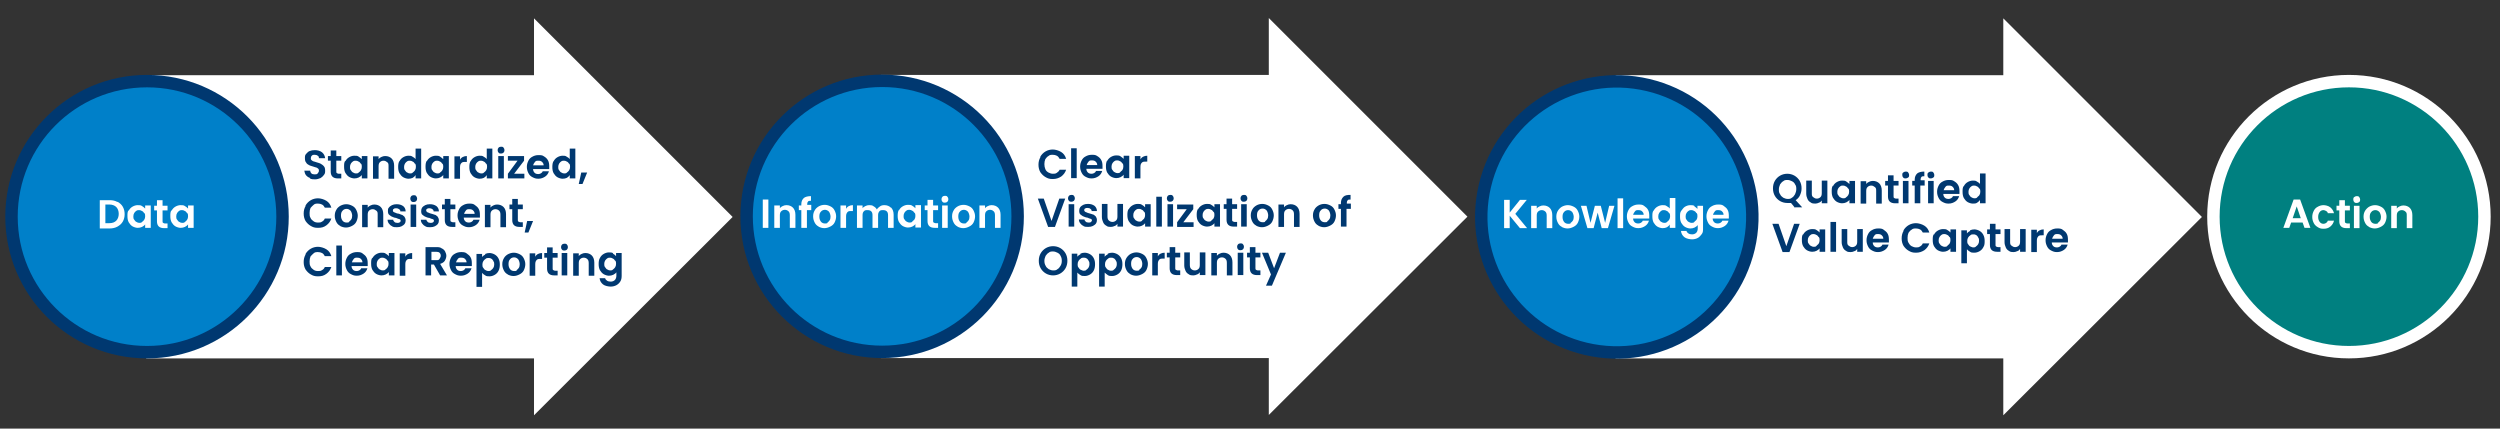
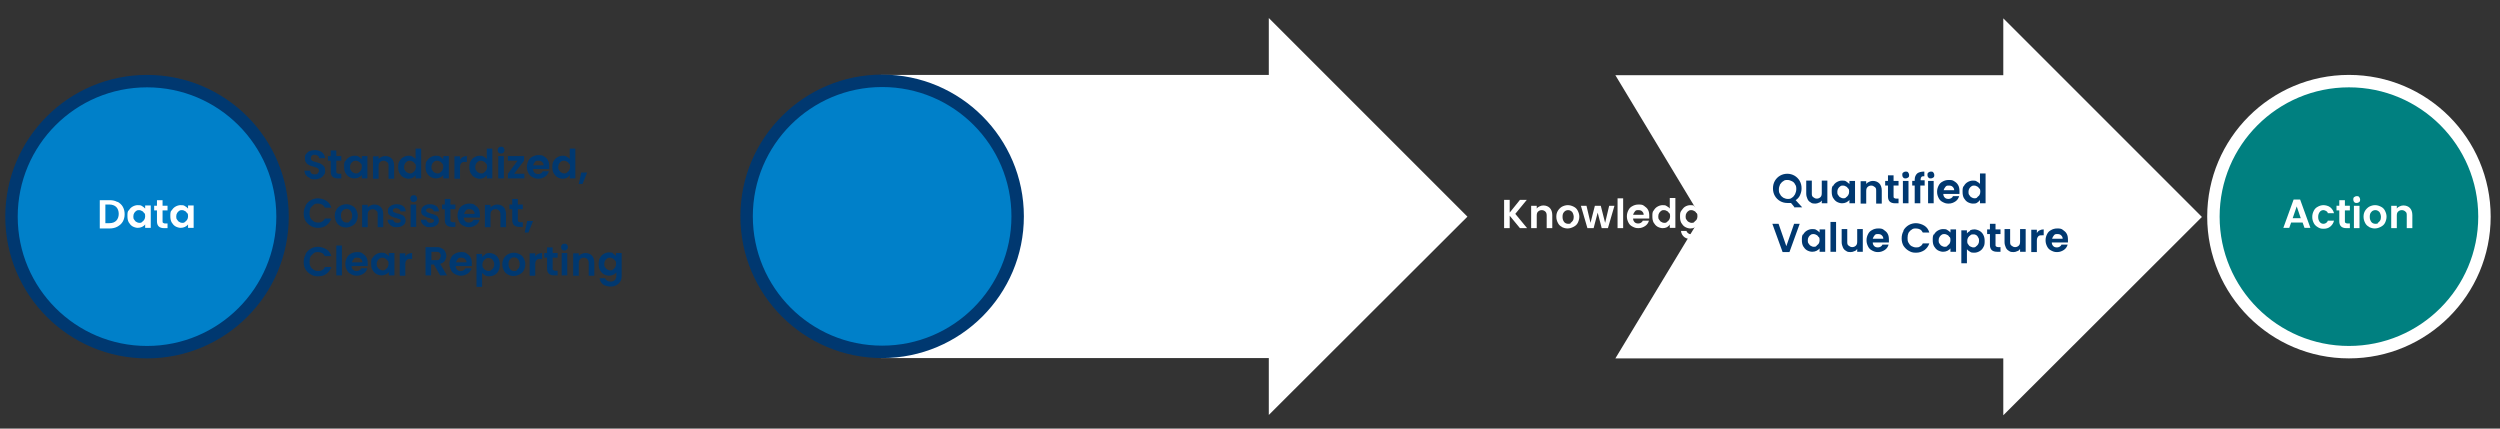
<svg xmlns="http://www.w3.org/2000/svg" width="804.3" height="137.9">
  <rect width="100%" height="100%" fill="#333333" stroke="none" />
  <defs>
    <style> .cls-2{stroke-miterlimit:10;stroke-width:4px}.cls-3{fill:#fff}.cls-2{fill:#0080c9;stroke:#003870}.cls-4{fill:#003870} </style>
  </defs>
  <g id="Layer_1">
    <g id="OBJECTS">
-       <path class="cls-3" d="M235.7 69.8 171.8 5.9v18.3H47l27.5 45.6L47 115.3h124.8v18.3l63.9-63.8z" />
      <circle class="cls-2" cx="47.3" cy="69.7" r="43.6" />
      <path class="cls-3" d="M37.8 64.9c.7.4 1.3.9 1.7 1.6s.6 1.5.6 2.4-.2 1.7-.6 2.4c-.4.7-1 1.2-1.7 1.6s-1.6.6-2.5.6h-3.2v-9.1h3.2c1 0 1.8.2 2.5.6Zm-.4 6.1c.5-.5.8-1.3.8-2.2s-.3-1.7-.8-2.2-1.3-.8-2.2-.8h-1.3v6h1.3c1 0 1.7-.3 2.2-.8ZM41.4 67.8c.3-.6.7-1 1.2-1.3s1.1-.5 1.7-.5 1 0 1.4.3c.4.2.7.5 1 .8v-1h1.8v7.2h-1.8v-1.1c-.2.3-.6.6-1 .8-.4.2-.9.3-1.4.3s-1.2-.2-1.7-.5-.9-.8-1.2-1.3c-.3-.6-.4-1.2-.4-2s0-1.4.4-1.9v.2Zm5 .8c-.2-.3-.4-.6-.7-.7-.3-.2-.6-.3-.9-.3s-.6 0-.9.2c-.3.2-.5.4-.7.7-.2.3-.3.7-.3 1.1s0 .8.3 1.1c.2.3.4.6.7.7.3.2.6.3.9.3s.7 0 .9-.3c.3-.2.5-.4.7-.7s.3-.7.3-1.1 0-.8-.3-1.1ZM52.3 67.7v3.5c0 .2 0 .4.2.5 0 0 .3.2.6.2h.8v1.5h-1.1c-1.5 0-2.3-.7-2.3-2.2v-3.5h-.9v-1.5h.9v-1.8h1.8v1.8h1.6v1.5h-1.6ZM55.2 67.8c.3-.6.7-1 1.2-1.3s1.1-.5 1.7-.5 1 0 1.4.3c.4.2.7.5 1 .8v-1h1.8v7.2h-1.8v-1.1c-.2.3-.6.6-1 .8-.4.2-.9.3-1.4.3s-1.2-.2-1.7-.5-.9-.8-1.2-1.3c-.3-.6-.4-1.2-.4-2s0-1.4.4-1.9v.2Zm5 .8c-.2-.3-.4-.6-.7-.7-.3-.2-.6-.3-.9-.3s-.6 0-.9.2c-.3.2-.5.4-.7.7-.2.3-.3.7-.3 1.1s0 .8.3 1.1c.2.3.4.6.7.7.3.2.6.3.9.3s.7 0 .9-.3c.3-.2.5-.4.7-.7s.3-.7.3-1.1 0-.8-.3-1.1Z" />
      <path class="cls-4" d="M99.6 57.2c-.5-.2-.9-.5-1.2-.9-.3-.4-.4-.9-.5-1.4h1.9c0 .4.2.7.4.9.2.2.6.3 1 .3s.8 0 1-.3.4-.5.4-.8 0-.5-.2-.7-.4-.3-.6-.4c-.2 0-.6-.2-1-.3-.6-.2-1.1-.3-1.4-.5-.4-.2-.7-.4-.9-.8-.3-.3-.4-.8-.4-1.4s0-1 .4-1.4.6-.7 1.1-.9 1-.3 1.7-.3 1.7.2 2.3.7.9 1.1 1 1.9h-2c0-.3 0-.6-.4-.8-.2-.2-.6-.3-1-.3s-.6 0-.9.3c-.2.2-.3.4-.3.8s0 .4.2.6c.2.2.4.3.6.4.2 0 .6.2 1 .3.6.2 1.1.3 1.4.5s.7.4 1 .8c.3.3.4.8.4 1.4s0 .9-.4 1.4-.6.7-1.1 1c-.5.2-1.1.4-1.7.4s-1.2 0-1.7-.3v-.2ZM108.2 51.7v3.5c0 .2 0 .4.2.5 0 0 .3.2.6.2h.8v1.5h-1.1c-1.5 0-2.3-.7-2.3-2.2v-3.5h-.9v-1.5h.9v-1.8h1.8v1.8h1.6v1.5h-1.6ZM111.1 51.9c.3-.6.7-1 1.2-1.3s1.1-.5 1.7-.5 1 0 1.4.3.7.5 1 .8v-1h1.8v7.2h-1.8v-1.1c-.2.3-.6.6-1 .8s-.9.3-1.4.3-1.2-.2-1.7-.5-.9-.8-1.2-1.3c-.3-.6-.4-1.2-.4-2s0-1.4.4-1.9v.2Zm5 .8c-.2-.3-.4-.6-.7-.7-.3-.2-.6-.3-.9-.3s-.6 0-.9.2-.5.4-.7.7-.3.7-.3 1.1 0 .8.3 1.1c.2.3.4.6.7.7.3.2.6.3.9.3s.7 0 .9-.3c.3-.2.5-.4.7-.7s.3-.7.3-1.1 0-.8-.3-1.1ZM126 51c.5.5.8 1.3.8 2.3v4.2H125v-4c0-.6 0-1-.4-1.3s-.7-.5-1.2-.5-.9.2-1.2.5-.4.7-.4 1.3v4H120v-7.2h1.8v.9c.2-.3.6-.6.9-.7.4-.2.8-.3 1.2-.3.9 0 1.6.3 2.1.8ZM128.5 51.9c.3-.6.7-1 1.2-1.3s1.1-.5 1.7-.5.9 0 1.3.3c.4.2.8.5 1 .8v-3.4h1.8v9.6h-1.8v-1.1c-.2.4-.5.6-.9.9-.4.2-.9.3-1.4.3s-1.2-.2-1.7-.5-.9-.8-1.2-1.3c-.3-.6-.4-1.2-.4-2s.1-1.4.4-1.9Zm5 .8c-.2-.3-.4-.6-.7-.7-.3-.2-.6-.3-.9-.3s-.6 0-.9.2c-.3.2-.5.4-.7.7s-.3.7-.3 1.1 0 .8.3 1.1c.2.3.4.6.7.7.3.2.6.3.9.3s.7 0 .9-.3c.3-.2.5-.4.7-.7s.3-.7.3-1.1 0-.8-.3-1.1ZM137.3 51.9c.3-.6.7-1 1.2-1.3s1.1-.5 1.7-.5 1 0 1.4.3.7.5 1 .8v-1h1.8v7.2h-1.8v-1.1c-.2.3-.6.6-1 .8s-.9.3-1.4.3-1.2-.2-1.7-.5-.9-.8-1.2-1.3c-.3-.6-.4-1.2-.4-2s.1-1.4.4-1.9v.2Zm5 .8c-.2-.3-.4-.6-.7-.7-.3-.2-.6-.3-.9-.3s-.6 0-.9.2c-.3.2-.5.4-.7.7s-.3.7-.3 1.1 0 .8.3 1.1c.2.3.4.6.7.7.3.2.6.3.9.3s.7 0 .9-.3c.3-.2.5-.4.7-.7s.3-.7.3-1.1 0-.8-.3-1.1ZM148.9 50.5c.4-.2.8-.3 1.3-.3v1.9h-.5c-.6 0-1 0-1.3.4-.3.3-.4.7-.4 1.4v3.6h-1.8v-7.2h1.8v1.1c.2-.4.5-.7.9-.9ZM151.4 51.9c.3-.6.7-1 1.2-1.3s1.1-.5 1.7-.5.9 0 1.3.3c.4.2.8.5 1 .8v-3.4h1.8v9.6h-1.8v-1.1c-.2.4-.5.6-.9.9-.4.2-.9.3-1.4.3s-1.2-.2-1.7-.5-.9-.8-1.2-1.3c-.3-.6-.4-1.2-.4-2s.1-1.4.4-1.9Zm5 .8c-.2-.3-.4-.6-.7-.7-.3-.2-.6-.3-.9-.3s-.6 0-.9.2c-.3.2-.5.4-.7.7s-.3.7-.3 1.1 0 .8.3 1.1c.2.3.4.6.7.7.3.2.6.3.9.3s.7 0 .9-.3c.3-.2.5-.4.7-.7s.3-.7.3-1.1 0-.8-.3-1.1ZM160.4 49.1c-.2-.2-.3-.5-.3-.8s.1-.6.3-.8.5-.3.8-.3.6 0 .8.3.3.5.3.8-.1.6-.3.8-.5.3-.8.3-.6 0-.8-.3Zm1.7 1.1v7.2h-1.8v-7.2h1.8ZM165.5 55.9h3.2v1.5h-5.3v-1.5l3.1-4.2h-3.1v-1.5h5.2v1.5l-3.2 4.2h.1ZM176.8 54.4h-5.3c0 .5.2.9.5 1.2s.7.4 1.2.4 1.2-.3 1.4-.9h2c-.2.7-.6 1.3-1.2 1.7-.6.4-1.3.7-2.2.7s-1.3-.2-1.9-.5c-.6-.3-1-.7-1.3-1.3s-.5-1.2-.5-2 .2-1.4.5-2 .7-1 1.3-1.3c.5-.3 1.2-.5 1.9-.5s1.3 0 1.8.4c.5.3 1 .7 1.3 1.3.3.5.4 1.2.4 1.9v.9Zm-1.9-1.2c0-.5-.2-.8-.5-1.1s-.7-.4-1.2-.4-.8 0-1.1.4-.5.7-.6 1.1h3.4ZM178.1 51.9c.3-.6.7-1 1.2-1.3s1.1-.5 1.7-.5.9 0 1.3.3c.4.2.8.5 1 .8v-3.4h1.8v9.6h-1.8v-1.1c-.2.4-.5.6-.9.9-.4.2-.9.3-1.4.3s-1.2-.2-1.7-.5-.9-.8-1.2-1.3c-.3-.6-.4-1.2-.4-2s.1-1.4.4-1.9Zm5 .8c-.2-.3-.4-.6-.7-.7-.3-.2-.6-.3-.9-.3s-.6 0-.9.2c-.3.2-.5.4-.7.7s-.3.7-.3 1.1 0 .8.3 1.1c.2.3.4.6.7.7.3.2.6.3.9.3s.7 0 .9-.3c.3-.2.5-.4.7-.7s.3-.7.3-1.1 0-.8-.3-1.1ZM188.9 55.5l-1.5 3.7h-1.2l.8-3.7h1.9ZM98.3 66.1c.4-.7 1-1.3 1.7-1.7.7-.4 1.5-.6 2.3-.6s1.9.3 2.7.8c.8.5 1.3 1.2 1.6 2.2h-2.1c-.2-.4-.5-.8-.9-1s-.8-.3-1.3-.3-1 0-1.4.4-.7.6-1 1c-.2.5-.3 1-.3 1.6s0 1.1.3 1.6c.2.5.6.8 1 1.1s.9.4 1.4.4.9 0 1.3-.3c.4-.2.7-.5.9-1h2.1c-.3.9-.8 1.6-1.6 2.2s-1.6.8-2.7.8-1.6-.2-2.3-.6c-.7-.4-1.2-.9-1.7-1.6-.4-.7-.6-1.5-.6-2.4s.2-1.7.6-2.4v-.2ZM109.5 72.7c-.6-.3-1-.7-1.3-1.3s-.5-1.2-.5-2 .2-1.4.5-1.9c.3-.6.8-1 1.3-1.3.6-.3 1.2-.5 1.9-.5s1.3.2 1.9.5 1 .7 1.3 1.3c.3.6.5 1.2.5 1.9s-.2 1.4-.5 2-.8 1-1.4 1.3-1.2.5-1.9.5-1.3-.2-1.9-.5Zm2.8-1.4c.3-.2.5-.4.7-.7.2-.3.3-.7.3-1.2s-.2-1.2-.5-1.6c-.4-.4-.8-.6-1.3-.6s-1 .2-1.3.6c-.4.4-.5.9-.5 1.6s.2 1.2.5 1.6.8.6 1.3.6.6 0 .9-.2ZM122.5 66.6c.5.5.8 1.3.8 2.3v4.2h-1.8v-4c0-.6 0-1-.4-1.3s-.7-.5-1.2-.5-.9.2-1.2.5-.4.7-.4 1.3v4h-1.8v-7.2h1.8v.9c.2-.3.6-.6.9-.7.4-.2.8-.3 1.2-.3.9 0 1.6.3 2.1.8ZM126.2 72.8c-.5-.2-.8-.5-1.1-.9-.3-.4-.4-.8-.4-1.2h1.8c0 .3.2.5.4.7s.5.3.9.3.6 0 .8-.2c.2 0 .3-.3.3-.5s-.1-.4-.4-.5c-.2 0-.6-.2-1.1-.4-.5 0-1-.3-1.3-.4s-.6-.4-.9-.6-.4-.7-.4-1.2 0-.8.3-1.1c.2-.3.6-.6 1-.8.4-.2.9-.3 1.5-.3.9 0 1.5.2 2.1.6.5.4.8 1 .8 1.7h-1.7c0-.3-.1-.5-.4-.7s-.5-.3-.9-.3-.6 0-.8.2c-.2 0-.3.3-.3.5s0 .4.4.6c.2 0 .6.3 1.1.4.5 0 .9.3 1.3.4.3 0 .6.4.9.6.2.3.4.7.4 1.2s-.1.8-.3 1.1c-.2.3-.6.6-1 .8-.4.2-.9.3-1.5.3s-1.1 0-1.6-.3ZM132.3 64.7c-.2-.2-.3-.5-.3-.8s.1-.6.3-.8.5-.3.8-.3.6 0 .8.3.3.5.3.8-.1.6-.3.8-.5.3-.8.3-.6 0-.8-.3Zm1.6 1.1V73h-1.8v-7.2h1.8ZM136.9 72.8c-.5-.2-.8-.5-1.1-.9s-.4-.8-.4-1.2h1.8c0 .3.2.5.4.7s.5.3.9.3.6 0 .8-.2c.2 0 .3-.3.3-.5s-.1-.4-.4-.5c-.2 0-.6-.2-1.1-.4-.5 0-1-.3-1.3-.4s-.6-.4-.9-.6-.4-.7-.4-1.2.1-.8.3-1.1c.2-.3.6-.6 1-.8.4-.2.9-.3 1.5-.3.9 0 1.5.2 2.1.6.5.4.8 1 .8 1.7h-1.7c0-.3-.1-.5-.4-.7s-.5-.3-.9-.3-.6 0-.8.2c-.2 0-.3.3-.3.5s.1.4.4.6c.2 0 .6.3 1.1.4s.9.3 1.3.4c.3 0 .6.4.9.6.2.3.4.7.4 1.2s-.1.8-.3 1.1c-.2.3-.6.6-1 .8-.4.2-.9.3-1.5.3s-1.1 0-1.6-.3ZM144.9 67.3v3.5c0 .2 0 .4.2.5.1 0 .3.2.6.2h.8V73h-1.1c-1.5 0-2.3-.7-2.3-2.2v-3.5h-.9v-1.5h.9V64h1.8v1.8h1.6v1.5h-1.6ZM154.5 70h-5.3c0 .5.2.9.5 1.2.3.3.7.4 1.2.4s1.2-.3 1.4-.9h2c-.2.7-.6 1.3-1.2 1.7-.6.4-1.3.7-2.2.7s-1.3-.2-1.9-.5c-.6-.3-1-.7-1.3-1.3s-.5-1.2-.5-2 .2-1.4.5-2 .7-1 1.3-1.3c.5-.3 1.2-.5 1.9-.5s1.3 0 1.8.4 1 .7 1.3 1.3c.3.5.4 1.2.4 1.9V70Zm-1.8-1.2c0-.5-.2-.8-.5-1.1-.3-.3-.7-.4-1.2-.4s-.8 0-1.1.4-.5.7-.6 1.1h3.4ZM162 66.6c.5.5.8 1.3.8 2.3v4.2H161v-4c0-.6-.1-1-.4-1.3-.3-.3-.7-.5-1.2-.5s-.9.2-1.2.5-.4.7-.4 1.3v4H156v-7.2h1.8v.9c.2-.3.6-.6.9-.7.4-.2.8-.3 1.2-.3.9 0 1.6.3 2.1.8ZM166.6 67.3v3.5c0 .2 0 .4.2.5.1 0 .3.2.6.2h.8V73h-1.1c-1.5 0-2.3-.7-2.3-2.2v-3.5h-.9v-1.5h.9V64h1.8v1.8h1.6v1.5h-1.6ZM171.5 71.1l-1.5 3.7h-1.2l.8-3.7h1.9ZM98.3 81.7c.4-.7 1-1.3 1.7-1.7.7-.4 1.5-.6 2.3-.6s1.9.3 2.7.8c.8.5 1.3 1.2 1.6 2.2h-2.1c-.2-.4-.5-.8-.9-1s-.8-.3-1.3-.3-1 0-1.4.4-.7.6-1 1c-.2.5-.3 1-.3 1.6s0 1.1.3 1.6c.2.5.6.8 1 1.1s.9.4 1.4.4.9 0 1.3-.3c.4-.2.7-.5.9-1h2.1c-.3.9-.8 1.6-1.6 2.2s-1.6.8-2.7.8-1.6-.2-2.3-.6c-.7-.4-1.2-.9-1.7-1.6-.4-.7-.6-1.5-.6-2.4s.2-1.7.6-2.4v-.2ZM110 79v9.6h-1.8V79h1.8ZM118.4 85.6h-5.3c0 .5.2.9.5 1.2.3.3.7.4 1.2.4s1.2-.3 1.4-.9h2c-.2.7-.6 1.3-1.2 1.7-.6.4-1.3.7-2.2.7s-1.3-.2-1.9-.5-1-.7-1.3-1.3-.5-1.2-.5-2 .2-1.4.5-2 .7-1 1.3-1.3c.5-.3 1.2-.5 1.9-.5s1.3 0 1.8.4 1 .7 1.3 1.3c.3.5.4 1.2.4 1.9V85.6Zm-1.8-1.2c0-.5-.2-.8-.5-1.1-.3-.3-.7-.4-1.2-.4s-.8 0-1.1.4-.5.7-.6 1.1h3.4ZM119.8 83.1c.3-.6.7-1 1.2-1.3s1.1-.5 1.7-.5 1 0 1.4.3c.4.2.7.5 1 .8v-1h1.8v7.2h-1.8v-1.1c-.2.3-.6.6-1 .8-.4.2-.9.3-1.4.3s-1.2-.2-1.7-.5-.9-.8-1.2-1.3c-.3-.6-.4-1.2-.4-2s0-1.4.4-1.9v.2Zm4.9.8c-.2-.3-.4-.6-.7-.7-.3-.2-.6-.3-.9-.3s-.6 0-.9.2-.5.4-.7.7c-.2.3-.3.7-.3 1.1s0 .8.3 1.1c.2.3.4.6.7.7.3.2.6.3.9.3s.7 0 .9-.3c.3-.2.5-.4.7-.7s.3-.7.3-1.1 0-.8-.3-1.1ZM131.3 81.7c.4-.2.8-.3 1.3-.3v1.9h-.5c-.6 0-1 0-1.3.4s-.4.7-.4 1.4v3.6h-1.8v-7.2h1.8v1.1c.2-.4.5-.7.9-.9ZM141.6 88.6l-2-3.5h-.9v3.5h-1.8v-9.1h3.4c.7 0 1.3 0 1.8.4.5.2.9.6 1.1 1 .2.4.4.9.4 1.4s-.2 1.1-.5 1.6-.9.8-1.5 1l2.2 3.7h-2.2Zm-2.8-4.9h1.5c.5 0 .9 0 1.1-.4s.4-.6.4-1-.1-.7-.4-1c-.2-.2-.6-.3-1.1-.3h-1.5v2.7ZM151.9 85.6h-5.3c0 .5.2.9.5 1.2.3.3.7.4 1.2.4s1.2-.3 1.4-.9h2c-.2.7-.6 1.3-1.2 1.7-.6.4-1.3.7-2.2.7s-1.3-.2-1.9-.5c-.6-.3-1-.7-1.3-1.3s-.5-1.2-.5-2 .2-1.4.5-2 .7-1 1.3-1.3c.5-.3 1.2-.5 1.9-.5s1.3 0 1.8.4 1 .7 1.3 1.3c.3.5.4 1.2.4 1.9V85.6Zm-1.8-1.2c0-.5-.2-.8-.5-1.1-.3-.3-.7-.4-1.2-.4s-.8 0-1.1.4-.5.7-.6 1.1h3.4ZM156.1 81.7c.4-.2.9-.3 1.4-.3s1.2.2 1.7.5.9.7 1.2 1.3c.3.6.4 1.2.4 1.9s-.1 1.4-.4 2c-.3.6-.7 1-1.2 1.3s-1.1.5-1.7.5-1 0-1.4-.3c-.4-.2-.7-.5-1-.8v4.5h-1.8V81.7h1.8v1c.2-.3.6-.6 1-.8v-.2Zm2.6 2.2c-.2-.3-.4-.6-.7-.7-.3-.2-.6-.2-.9-.2s-.6 0-.9.3c-.3.2-.5.4-.7.7s-.3.7-.3 1.1 0 .8.3 1.1c.2.3.4.6.7.7.3.2.6.3.9.3s.7 0 .9-.3c.3-.2.5-.4.7-.7s.3-.7.3-1.1 0-.8-.3-1.1ZM163.4 88.3c-.6-.3-1-.7-1.3-1.3s-.5-1.2-.5-2 .2-1.4.5-1.9c.3-.6.8-1 1.3-1.3.6-.3 1.2-.5 1.9-.5s1.3.2 1.9.5c.6.3 1 .7 1.3 1.3.3.6.5 1.2.5 1.9s-.2 1.4-.5 2-.8 1-1.4 1.3c-.6.3-1.2.5-1.9.5s-1.3-.2-1.9-.5Zm2.8-1.4c.3-.2.5-.4.7-.7.2-.3.3-.7.3-1.2s-.2-1.2-.5-1.6c-.4-.4-.8-.6-1.3-.6s-1 .2-1.3.6c-.4.4-.5.9-.5 1.6s.2 1.2.5 1.6.8.6 1.3.6.6 0 .9-.2ZM173.1 81.7c.4-.2.8-.3 1.3-.3v1.9h-.5c-.6 0-1 0-1.3.4s-.4.7-.4 1.4v3.6h-1.8v-7.2h1.8v1.1c.2-.4.5-.7.9-.9ZM177.8 82.9v3.5c0 .2 0 .4.2.5.1 0 .3.2.6.2h.8v1.5h-1.1c-1.5 0-2.3-.7-2.3-2.2v-3.5h-.9v-1.5h.9v-1.8h1.8v1.8h1.6v1.5h-1.6ZM180.8 80.3c-.2-.2-.3-.5-.3-.8s.1-.6.3-.8c.2-.2.5-.3.8-.3s.6 0 .8.3c.2.2.3.5.3.8s-.1.6-.3.8c-.2.2-.5.3-.8.3s-.6 0-.8-.3Zm1.7 1.1v7.2h-1.8v-7.2h1.8ZM190.4 82.2c.5.5.8 1.3.8 2.3v4.2h-1.8v-4c0-.6-.1-1-.4-1.3-.3-.3-.7-.5-1.2-.5s-.9.2-1.2.5-.4.7-.4 1.3v4h-1.8v-7.2h1.8v.9c.2-.3.6-.6.9-.7.4-.2.8-.3 1.2-.3.9 0 1.6.3 2.1.8ZM197.2 81.6c.4.2.7.5 1 .8v-1h1.8v7.3c0 .7-.1 1.3-.4 1.8s-.7.9-1.2 1.2c-.5.3-1.2.5-1.9.5s-1.9-.2-2.5-.7-1-1.1-1.1-2h1.8c0 .3.3.6.6.8.3.2.7.3 1.2.3s1-.2 1.3-.5.5-.8.5-1.4v-1.1c-.2.3-.6.6-1 .8-.4.2-.9.3-1.4.3s-1.2-.2-1.7-.5-.9-.8-1.2-1.3c-.3-.6-.4-1.2-.4-2s.1-1.4.4-1.9c.3-.6.7-1 1.2-1.3s1.1-.5 1.7-.5 1 0 1.4.3h-.1Zm.7 2.3c-.2-.3-.4-.6-.7-.7-.3-.2-.6-.3-.9-.3s-.6 0-.9.2c-.3.2-.5.4-.7.7-.2.3-.3.7-.3 1.1s0 .8.3 1.1c.2.3.4.6.7.7.3.2.6.3.9.3s.7 0 .9-.3c.3-.2.5-.4.7-.7s.3-.7.3-1.1 0-.8-.3-1.1Z" />
      <path class="cls-3" d="M472.1 69.7 408.2 5.8v18.3H283.4l27.5 45.6-27.5 45.5h124.8v18.3l63.9-63.8z" />
      <circle class="cls-2" cx="283.8" cy="69.6" r="43.6" />
-       <path class="cls-3" d="M247.2 64.2v9.1h-1.8v-9.1h1.8ZM255.1 66.8c.5.5.8 1.3.8 2.3v4.2h-1.8v-4c0-.6-.1-1-.4-1.3-.3-.3-.7-.5-1.2-.5s-.9.2-1.2.5-.4.7-.4 1.3v4h-1.8v-7.2h1.8v.9c.2-.3.6-.6.9-.7.4-.2.8-.3 1.2-.3.9 0 1.6.3 2.1.8ZM260.9 67.6h-1.3v5.7h-1.8v-5.7h-.8v-1.5h.8v-.4c0-.9.3-1.5.8-2 .5-.4 1.3-.6 2.3-.6v1.5c-.4 0-.8 0-.9.2-.2.2-.3.4-.3.8v.3h1.3v1.7ZM263.4 72.9c-.6-.3-1-.7-1.3-1.3s-.5-1.2-.5-2 .2-1.4.5-1.9c.3-.6.8-1 1.3-1.3s1.2-.5 1.9-.5 1.3.2 1.9.5 1 .7 1.3 1.3.5 1.2.5 1.9-.2 1.4-.5 2-.8 1-1.4 1.3-1.2.5-1.9.5-1.3-.2-1.9-.5h.1Zm2.8-1.3c.3-.2.5-.4.7-.7.2-.3.3-.7.3-1.2s-.2-1.2-.5-1.6c-.4-.4-.8-.6-1.3-.6s-1 .2-1.3.6c-.4.4-.5.9-.5 1.6s.2 1.2.5 1.6.8.6 1.3.6.6 0 .9-.2h-.1ZM273.1 66.3c.4-.2.8-.3 1.3-.3v1.9h-.5c-.6 0-1 0-1.3.4s-.4.7-.4 1.4v3.6h-1.8v-7.2h1.8v1.1c.2-.4.5-.7.9-.9ZM286.7 66.8c.5.5.8 1.3.8 2.3v4.2h-1.8v-4c0-.6-.1-1-.4-1.3s-.7-.4-1.2-.4-.9 0-1.2.4-.4.7-.4 1.3v4h-1.8v-4c0-.6-.1-1-.4-1.3s-.7-.4-1.2-.4-.9 0-1.2.4c-.3.3-.4.7-.4 1.3v4h-1.8v-7.2h1.8v.9c.2-.3.5-.5.9-.7s.8-.3 1.2-.3 1.1 0 1.5.4c.4.2.8.6 1 1 .2-.4.6-.7 1-1s.9-.4 1.4-.4c.9 0 1.6.3 2.1.8h.1ZM289.2 67.7c.3-.6.7-1 1.2-1.3s1.1-.5 1.7-.5 1 0 1.4.3c.4.2.7.5 1 .8v-1h1.8v7.2h-1.8v-1.1c-.2.3-.6.6-1 .8-.4.2-.9.3-1.4.3s-1.2-.2-1.7-.5-.9-.8-1.2-1.3c-.3-.6-.4-1.2-.4-2s.1-1.4.4-1.9v.2Zm5 .8c-.2-.3-.4-.6-.7-.7-.3-.2-.6-.3-.9-.3s-.6 0-.9.2-.5.4-.7.7c-.2.3-.3.7-.3 1.1s0 .8.3 1.1c.2.3.4.6.7.7.3.2.6.3.9.3s.7 0 .9-.3.5-.4.7-.7c.2-.3.3-.7.3-1.1s0-.8-.3-1.1ZM300.2 67.6v3.5c0 .2 0 .4.2.5.1 0 .3.2.6.2h.8v1.5h-1.1c-1.5 0-2.3-.7-2.3-2.2v-3.5h-.9v-1.5h.9v-1.8h1.8v1.8h1.6v1.5h-1.6ZM303.2 64.9c-.2-.2-.3-.5-.3-.8s.1-.6.3-.8c.2-.2.5-.3.8-.3s.6 0 .8.3c.2.2.3.5.3.8s-.1.6-.3.8c-.2.2-.5.3-.8.3s-.6 0-.8-.3Zm1.7 1.2v7.2h-1.8v-7.2h1.8ZM308.1 72.9c-.6-.3-1-.7-1.3-1.3s-.5-1.2-.5-2 .2-1.4.5-1.9c.3-.6.8-1 1.3-1.3s1.2-.5 1.9-.5 1.3.2 1.9.5 1 .7 1.3 1.3.5 1.2.5 1.9-.2 1.4-.5 2-.8 1-1.4 1.3-1.2.5-1.9.5-1.3-.2-1.9-.5h.1Zm2.8-1.3c.3-.2.5-.4.7-.7.2-.3.3-.7.3-1.2s-.2-1.2-.5-1.6c-.4-.4-.8-.6-1.3-.6s-1 .2-1.3.6c-.4.4-.5.9-.5 1.6s.2 1.2.5 1.6.8.6 1.3.6.6 0 .9-.2h-.1ZM321.1 66.8c.5.5.8 1.3.8 2.3v4.2h-1.8v-4c0-.6-.1-1-.4-1.3s-.7-.5-1.2-.5-.9.2-1.2.5c-.3.3-.4.7-.4 1.3v4h-1.8v-7.2h1.8v.9c.2-.3.6-.6.9-.7.4-.2.8-.3 1.2-.3.9 0 1.6.3 2.1.8Z" />
-       <path class="cls-4" d="M334.7 50.4c.4-.7 1-1.3 1.7-1.7s1.5-.6 2.3-.6 1.9.3 2.7.8c.8.5 1.3 1.2 1.6 2.2h-2.1c-.2-.4-.5-.8-.9-1s-.8-.3-1.3-.3-1 0-1.4.4c-.4.2-.7.6-1 1-.2.5-.3 1-.3 1.6s.1 1.1.3 1.6c.2.5.5.8 1 1.1.4.2.9.4 1.4.4s.9 0 1.3-.3.7-.5.9-1h2.1c-.3.9-.8 1.6-1.6 2.2-.8.5-1.6.8-2.7.8s-1.6-.2-2.3-.6c-.7-.4-1.2-.9-1.7-1.6-.4-.7-.6-1.5-.6-2.4s.2-1.7.6-2.4v-.2ZM346.4 47.7v9.6h-1.8v-9.6h1.8ZM354.8 54.3h-5.3c0 .5.2.9.5 1.2s.7.4 1.2.4 1.2-.3 1.4-.9h2c-.2.7-.6 1.3-1.2 1.7s-1.3.7-2.2.7-1.3-.2-1.9-.5-1-.7-1.3-1.3-.5-1.2-.5-2 .2-1.4.5-2 .7-1 1.3-1.3c.5-.3 1.2-.5 1.9-.5s1.3 0 1.8.4c.5.3 1 .7 1.3 1.3.3.5.4 1.2.4 1.9v.9Zm-1.8-1.2c0-.5-.2-.8-.5-1.1s-.7-.4-1.2-.4-.8 0-1.1.4-.5.7-.6 1.1h3.4ZM356.2 51.8c.3-.6.7-1 1.2-1.3s1.1-.5 1.7-.5 1 0 1.4.3.7.5 1 .8v-1h1.8v7.2h-1.8v-1.1c-.2.3-.6.6-1 .8s-.9.3-1.4.3-1.2-.2-1.7-.5-.9-.8-1.2-1.3c-.3-.6-.4-1.2-.4-2s.1-1.4.4-1.9v.2Zm4.9.8c-.2-.3-.4-.6-.7-.7-.3-.2-.6-.3-.9-.3s-.6 0-.9.2-.5.4-.7.7-.3.7-.3 1.1 0 .8.3 1.1c.2.3.4.6.7.7.3.2.6.3.9.3s.7 0 .9-.3.5-.4.7-.7.3-.7.3-1.1 0-.8-.3-1.1ZM367.8 50.4c.4-.2.8-.3 1.3-.3V52h-.5c-.6 0-1 0-1.3.4-.3.3-.4.7-.4 1.4v3.6h-1.8v-7.2h1.8v1.1c.2-.4.5-.7.9-.9ZM342.7 63.9l-3.3 9.1h-2.2l-3.3-9.1h1.9l2.5 7.2 2.5-7.2h1.9ZM343.9 64.6c-.2-.2-.3-.5-.3-.8s.1-.6.3-.8c.2-.2.5-.3.8-.3s.6 0 .8.3c.2.2.3.5.3.8s-.1.6-.3.8c-.2.2-.5.3-.8.3s-.6 0-.8-.3Zm1.7 1.1v7.2h-1.8v-7.2h1.8ZM348.6 72.7c-.5-.2-.8-.5-1.1-.9-.3-.4-.4-.8-.4-1.2h1.8c0 .3.2.5.4.7s.5.3.9.3.6 0 .8-.2.3-.3.3-.5-.1-.4-.4-.5c-.2 0-.6-.2-1.1-.4-.5 0-1-.3-1.3-.4s-.6-.4-.9-.6-.4-.7-.4-1.2.1-.8.3-1.1c.2-.3.6-.6 1-.8.4-.2.9-.3 1.5-.3.9 0 1.5.2 2.1.6.5.4.8 1 .8 1.7h-1.7c0-.3-.1-.5-.4-.7-.2-.2-.5-.3-.9-.3s-.6 0-.8.2c-.2 0-.3.3-.3.5s.1.4.4.6c.2 0 .6.3 1.1.4s.9.3 1.3.4c.3 0 .6.4.9.6.2.3.4.7.4 1.2s-.1.8-.3 1.1c-.2.3-.6.6-1 .8-.4.2-.9.3-1.5.3s-1.1 0-1.6-.3h.1ZM361.3 65.7v7.2h-1.8V72c-.2.3-.5.6-.9.7-.4.2-.8.3-1.2.3s-1.1 0-1.5-.4c-.4-.2-.8-.6-1-1.1s-.4-1-.4-1.7v-4.2h1.8v4c0 .6.1 1 .4 1.3s.7.5 1.2.5.9-.2 1.2-.5.4-.7.4-1.3v-4h1.8ZM363.1 67.4c.3-.6.7-1 1.2-1.3s1.1-.5 1.7-.5 1 0 1.4.3c.4.2.7.5 1 .8v-1h1.8v7.2h-1.8v-1.1c-.2.3-.6.6-1 .8-.4.2-.9.3-1.4.3s-1.2-.2-1.7-.5-.9-.8-1.2-1.3c-.3-.6-.4-1.2-.4-2s.1-1.4.4-1.9v.2Zm5 .8c-.2-.3-.4-.6-.7-.7-.3-.2-.6-.3-.9-.3s-.6 0-.9.2-.5.4-.7.7c-.2.3-.3.7-.3 1.1s0 .8.3 1.1c.2.3.4.6.7.7.3.2.6.3.9.3s.7 0 .9-.3.5-.4.7-.7c.2-.3.3-.7.3-1.1s0-.8-.3-1.1ZM373.8 63.3v9.6H372v-9.6h1.8ZM375.7 64.6c-.2-.2-.3-.5-.3-.8s.1-.6.3-.8c.2-.2.5-.3.8-.3s.6 0 .8.3c.2.2.3.5.3.8s-.1.6-.3.8c-.2.2-.5.3-.8.3s-.6 0-.8-.3Zm1.7 1.1v7.2h-1.8v-7.2h1.8ZM380.8 71.5h3.2V73h-5.3v-1.5l3.1-4.2h-3.1v-1.5h5.2v1.5l-3.2 4.2ZM385.4 67.4c.3-.6.7-1 1.2-1.3s1.1-.5 1.7-.5 1 0 1.4.3c.4.2.7.5 1 .8v-1h1.8v7.2h-1.8v-1.1c-.2.3-.6.6-1 .8-.4.2-.9.3-1.4.3s-1.2-.2-1.7-.5-.9-.8-1.2-1.3c-.3-.6-.4-1.2-.4-2s.1-1.4.4-1.9v.2Zm5 .8c-.2-.3-.4-.6-.7-.7-.3-.2-.6-.3-.9-.3s-.6 0-.9.2-.5.4-.7.7c-.2.3-.3.7-.3 1.1s0 .8.3 1.1c.2.3.4.6.7.7.3.2.6.3.9.3s.7 0 .9-.3.5-.4.7-.7c.2-.3.3-.7.3-1.1s0-.8-.3-1.1ZM396.4 67.2v3.5c0 .2 0 .4.2.5.1 0 .3.2.6.2h.8v1.5h-1.1c-1.5 0-2.3-.7-2.3-2.2v-3.5h-.9v-1.5h.9v-1.8h1.8v1.8h1.6v1.5h-1.6ZM399.4 64.6c-.2-.2-.3-.5-.3-.8s.1-.6.3-.8c.2-.2.5-.3.8-.3s.6 0 .8.3c.2.2.3.5.3.8s-.1.6-.3.8c-.2.2-.5.3-.8.3s-.6 0-.8-.3Zm1.7 1.1v7.2h-1.8v-7.2h1.8ZM404.2 72.6c-.6-.3-1-.7-1.3-1.3s-.5-1.2-.5-2 .2-1.4.5-1.9c.3-.6.8-1 1.3-1.3s1.2-.5 1.9-.5 1.3.2 1.9.5 1 .7 1.3 1.3.5 1.2.5 1.9-.2 1.4-.5 2-.8 1-1.4 1.3-1.2.5-1.9.5-1.3-.2-1.9-.5h.1Zm2.8-1.4c.3-.2.5-.4.7-.7.2-.3.3-.7.3-1.2s-.2-1.2-.5-1.6c-.4-.4-.8-.6-1.3-.6s-1 .2-1.3.6c-.4.4-.5.9-.5 1.6s.2 1.2.5 1.6.8.6 1.3.6.6 0 .9-.2h-.1ZM417.3 66.5c.5.5.8 1.3.8 2.3V73h-1.8v-4c0-.6-.1-1-.4-1.3s-.7-.5-1.2-.5-.9.2-1.2.5c-.3.3-.4.7-.4 1.3v4h-1.8v-7.2h1.8v.9c.2-.3.6-.6.9-.7.4-.2.8-.3 1.2-.3.9 0 1.6.3 2.1.8ZM424.2 72.6c-.6-.3-1-.7-1.3-1.3s-.5-1.2-.5-2 .2-1.4.5-1.9c.3-.6.8-1 1.3-1.3s1.2-.5 1.9-.5 1.3.2 1.9.5 1 .7 1.3 1.3.5 1.2.5 1.9-.2 1.4-.5 2-.8 1-1.4 1.3-1.2.5-1.9.5-1.3-.2-1.9-.5h.1Zm2.8-1.4c.3-.2.5-.4.7-.7.2-.3.3-.7.3-1.2s-.2-1.2-.5-1.6c-.4-.4-.8-.6-1.3-.6s-1 .2-1.3.6c-.4.4-.5.9-.5 1.6s.2 1.2.5 1.6.8.6 1.3.6.6 0 .9-.2h-.1ZM434.5 67.2h-1.3v5.7h-1.8v-5.7h-.8v-1.5h.8v-.4c0-.9.3-1.5.8-2s1.3-.6 2.3-.6v1.5c-.4 0-.8 0-.9.2-.2.2-.3.4-.3.8v.3h1.3v1.7ZM336.5 88c-.7-.4-1.3-1-1.7-1.7-.4-.7-.6-1.5-.6-2.4s.2-1.7.6-2.4c.4-.7 1-1.3 1.7-1.7.7-.4 1.5-.6 2.3-.6s1.6.2 2.3.6c.7.4 1.3 1 1.7 1.7.4.7.6 1.5.6 2.4s-.2 1.7-.6 2.4c-.4.7-1 1.3-1.7 1.7-.7.4-1.5.6-2.3.6s-1.6-.2-2.3-.6Zm3.7-1.4c.4-.2.7-.6 1-1.1s.4-1 .4-1.6-.1-1.1-.4-1.6c-.2-.5-.6-.8-1-1s-.9-.4-1.4-.4-1 0-1.4.4c-.4.2-.7.6-1 1-.2.5-.4 1-.4 1.6s.1 1.1.4 1.6c.2.5.6.8 1 1.1.4.2.9.4 1.4.4s1 0 1.4-.4ZM347.6 81.6c.4-.2.9-.3 1.4-.3s1.2.2 1.7.5.9.7 1.2 1.3c.3.6.4 1.2.4 1.9s-.1 1.4-.4 2-.7 1-1.2 1.3-1.1.5-1.7.5-1 0-1.4-.3c-.4-.2-.7-.5-1-.8v4.5h-1.8V81.6h1.8v1c.2-.3.6-.6 1-.8v-.2Zm2.6 2.2c-.2-.3-.4-.6-.7-.7-.3-.2-.6-.2-.9-.2s-.6 0-.9.3c-.3.2-.5.4-.7.7s-.3.7-.3 1.1 0 .8.3 1.1c.2.3.4.6.7.7s.6.3.9.3.7 0 .9-.3c.3-.2.5-.4.7-.7s.3-.7.3-1.1 0-.8-.3-1.1ZM356.4 81.6c.4-.2.9-.3 1.4-.3s1.2.2 1.7.5.9.7 1.2 1.3c.3.6.4 1.2.4 1.9s-.1 1.4-.4 2-.7 1-1.2 1.3-1.1.5-1.7.5-1 0-1.4-.3-.7-.5-1-.8v4.5h-1.8V81.6h1.8v1c.2-.3.6-.6 1-.8v-.2Zm2.6 2.2c-.2-.3-.4-.6-.7-.7-.3-.2-.6-.2-.9-.2s-.6 0-.9.3c-.3.2-.5.4-.7.7s-.3.7-.3 1.1 0 .8.3 1.1c.2.3.4.6.7.7.3.2.6.3.9.3s.7 0 .9-.3c.3-.2.5-.4.7-.7s.3-.7.3-1.1 0-.8-.3-1.1ZM363.7 88.2c-.6-.3-1-.7-1.3-1.3s-.5-1.2-.5-2 .2-1.4.5-1.9.8-1 1.3-1.3c.6-.3 1.2-.5 1.9-.5s1.3.2 1.9.5 1 .7 1.3 1.3c.3.6.5 1.2.5 1.9s-.2 1.4-.5 2-.8 1-1.4 1.3-1.2.5-1.9.5-1.3-.2-1.9-.5h.1Zm2.8-1.4c.3-.2.5-.4.7-.7.2-.3.3-.7.3-1.2s-.2-1.2-.5-1.6c-.4-.4-.8-.6-1.3-.6s-1 .2-1.3.6c-.4.4-.5.9-.5 1.6s.2 1.2.5 1.6.8.6 1.3.6.6 0 .9-.2h-.1ZM373.4 81.6c.4-.2.8-.3 1.3-.3v1.9h-.5c-.6 0-1 0-1.3.4s-.4.7-.4 1.4v3.6h-1.8v-7.2h1.8v1.1c.2-.4.5-.7.9-.9ZM378.1 82.8v3.5c0 .2 0 .4.2.5.1 0 .3.2.6.2h.8v1.5h-1.1c-1.5 0-2.3-.7-2.3-2.2v-3.5h-.9v-1.5h.9v-1.8h1.8v1.8h1.6v1.5h-1.6ZM387.8 81.3v7.2H386v-.9c-.2.3-.5.6-.9.7-.4.2-.8.3-1.2.3s-1.1 0-1.5-.4c-.4-.2-.8-.6-1-1.1s-.4-1-.4-1.7v-4.2h1.8v4c0 .6.1 1 .4 1.3s.7.5 1.2.5.9-.2 1.2-.5.4-.7.4-1.3v-4h1.8ZM395.7 82.1c.5.5.8 1.3.8 2.3v4.2h-1.8v-4c0-.6-.1-1-.4-1.3s-.7-.5-1.2-.5-.9.2-1.2.5c-.3.3-.4.7-.4 1.3v4h-1.8v-7.2h1.8v.9c.2-.3.6-.6.9-.7.4-.2.8-.3 1.2-.3.9 0 1.6.3 2.1.8ZM398.3 80.2c-.2-.2-.3-.5-.3-.8s.1-.6.3-.8c.2-.2.5-.3.8-.3s.6 0 .8.3c.2.2.3.5.3.8s-.1.6-.3.8c-.2.2-.5.3-.8.3s-.6 0-.8-.3Zm1.7 1.1v7.2h-1.8v-7.2h1.8ZM403.9 82.8v3.5c0 .2 0 .4.2.5s.3.2.6.2h.8v1.5h-1.1c-1.5 0-2.3-.7-2.3-2.2v-3.5h-.9v-1.5h.9v-1.8h1.8v1.8h1.6v1.5h-1.6ZM413.7 81.3l-4.5 10.6h-1.9l1.6-3.6-2.9-7h2l1.9 5 1.9-5h1.9Z" />
      <path class="cls-3" d="M708.4 69.8 644.5 5.9v18.3H519.7l27.5 45.6-27.5 45.5h124.8v18.3l63.9-63.8z" />
-       <circle class="cls-2" cx="520" cy="69.7" r="43.6" transform="rotate(-76.7 520.13 69.642)" />
      <path class="cls-3" d="m489 73.4-3.3-4v4h-1.8v-9.1h1.8v4.1l3.3-4.1h2.2l-3.7 4.5 3.8 4.6H489ZM498.6 66.9c.5.5.8 1.3.8 2.3v4.2h-1.8v-4c0-.6-.1-1-.4-1.3s-.7-.5-1.2-.5-.9.2-1.2.5c-.3.3-.4.7-.4 1.3v4h-1.8v-7.2h1.8v.9c.2-.3.6-.6.9-.7.4-.2.8-.3 1.2-.3.9 0 1.6.3 2.1.8ZM502.5 73c-.6-.3-1-.7-1.3-1.3s-.5-1.2-.5-2 .2-1.4.5-1.9.8-1 1.3-1.3c.6-.3 1.2-.5 1.9-.5s1.3.2 1.9.5 1 .7 1.3 1.3c.3.6.5 1.2.5 1.9s-.2 1.4-.5 2-.8 1-1.4 1.3-1.2.5-1.9.5-1.3-.2-1.9-.5h.1Zm2.8-1.3c.3-.2.5-.4.7-.7.2-.3.3-.7.3-1.2s-.2-1.2-.5-1.6c-.4-.4-.8-.6-1.3-.6s-1 .2-1.3.6c-.4.4-.5.9-.5 1.6s.2 1.2.5 1.6.8.6 1.3.6.6 0 .9-.2h-.1ZM519.4 66.2l-2.1 7.2h-2l-1.3-5-1.3 5h-2l-2.1-7.2h1.8l1.3 5.5 1.4-5.5h1.9l1.4 5.5 1.3-5.5h1.7ZM522.2 63.8v9.6h-1.8v-9.6h1.8ZM530.7 70.3h-5.3c0 .5.2.9.5 1.2.3.3.7.4 1.2.4s1.2-.3 1.4-.9h2c-.2.7-.6 1.3-1.2 1.7-.6.4-1.3.7-2.2.7s-1.3-.2-1.9-.5c-.6-.3-1-.7-1.3-1.3s-.5-1.2-.5-2 .2-1.4.5-2 .7-1 1.3-1.3c.5-.3 1.2-.5 1.9-.5s1.3 0 1.8.4 1 .7 1.3 1.3c.3.5.4 1.2.4 1.9V70.3Zm-1.9-1.2c0-.5-.2-.8-.5-1.1-.3-.3-.7-.4-1.2-.4s-.8 0-1.1.4-.5.7-.6 1.1h3.4ZM532 67.8c.3-.6.7-1 1.2-1.3s1.1-.5 1.7-.5.9 0 1.3.3c.4.2.8.5 1 .8v-3.4h1.8v9.6h-1.8v-1.1c-.2.4-.5.6-.9.9-.4.2-.9.3-1.4.3s-1.2-.2-1.7-.5-.9-.8-1.2-1.3c-.3-.6-.4-1.2-.4-2s0-1.4.4-1.9Zm5 .8c-.2-.3-.4-.6-.7-.7-.3-.2-.6-.3-.9-.3s-.7 0-.9.2c-.3.2-.5.4-.7.7s-.3.7-.3 1.1 0 .8.3 1.1c.2.3.4.6.7.7.3.2.6.3.9.3s.7 0 .9-.3c.3-.2.5-.4.7-.7.2-.3.3-.7.3-1.1s0-.8-.3-1.1ZM545.1 66.4c.4.2.7.5 1 .8v-1h1.8v7.3c0 .7 0 1.3-.4 1.8s-.7.9-1.2 1.2c-.5.3-1.2.5-1.9.5s-1.9-.2-2.5-.7-1-1.1-1.1-2h1.8c0 .3.3.6.6.8.3.2.7.3 1.2.3s1-.2 1.3-.5.5-.8.5-1.4v-1.1c-.2.3-.6.6-1 .8-.4.2-.9.3-1.4.3s-1.2-.2-1.7-.5-.9-.8-1.2-1.3c-.3-.6-.4-1.2-.4-2s0-1.4.4-1.9.7-1 1.2-1.3 1.1-.5 1.7-.5 1 0 1.4.3Zm.7 2.2c-.2-.3-.4-.6-.7-.7-.3-.2-.6-.3-.9-.3s-.6 0-.9.2c-.3.2-.5.4-.7.7-.2.3-.3.7-.3 1.1s0 .8.3 1.1c.2.3.4.6.7.7.3.2.6.3.9.3s.7 0 .9-.3.5-.4.7-.7c.2-.3.3-.7.3-1.1s0-.8-.3-1.1ZM556.3 70.3H551c0 .5.2.9.5 1.2.3.3.7.4 1.2.4s1.2-.3 1.4-.9h2c-.2.7-.6 1.3-1.2 1.7-.6.4-1.3.7-2.2.7s-1.3-.2-1.9-.5c-.6-.3-1-.7-1.3-1.3s-.5-1.2-.5-2 .2-1.4.5-2 .7-1 1.3-1.3c.5-.3 1.2-.5 1.9-.5s1.3 0 1.8.4 1 .7 1.3 1.3c.3.5.4 1.2.4 1.9V70.3Zm-1.8-1.2c0-.5-.2-.8-.5-1.1s-.7-.4-1.2-.4-.8 0-1.1.4-.5.7-.6 1.1h3.4Z" />
      <path class="cls-4" d="m577.6 67-1.4-1.7H575c-.8 0-1.6-.2-2.3-.6s-1.3-1-1.7-1.7-.6-1.5-.6-2.4.2-1.7.6-2.4c.4-.7 1-1.3 1.7-1.7s1.5-.6 2.3-.6 1.6.2 2.3.6c.7.4 1.3 1 1.7 1.7s.6 1.5.6 2.4-.2 1.5-.5 2.2-.8 1.2-1.4 1.6l2.1 2.3h-2.3v.2Zm-4.9-4.5c.2.5.6.8 1 1.1.4.2.9.4 1.4.4s1 0 1.4-.4c.4-.2.7-.6 1-1.1.2-.5.4-1 .4-1.6s0-1.1-.4-1.6c-.2-.5-.6-.8-1-1s-.9-.4-1.4-.4-1 0-1.4.4c-.4.2-.7.6-1 1-.2.5-.4 1-.4 1.6s0 1.1.4 1.6ZM587.9 58.2v7.2h-1.8v-.9c-.2.3-.5.6-.9.7-.4.2-.8.3-1.2.3s-1.1 0-1.5-.4c-.4-.2-.8-.6-1-1.1s-.4-1-.4-1.7v-4.2h1.8v4c0 .6 0 1 .4 1.3s.7.5 1.2.5.9-.2 1.2-.5.4-.7.4-1.3v-4h1.8ZM589.7 59.9c.3-.6.7-1 1.2-1.3s1.1-.5 1.7-.5 1 0 1.4.3.7.5 1 .8v-1h1.8v7.2H595v-1.1c-.2.3-.6.6-1 .8-.4.2-.9.3-1.4.3s-1.2-.2-1.7-.5-.9-.8-1.2-1.3c-.3-.6-.4-1.2-.4-2s0-1.4.4-1.9v.2Zm4.9.8c-.2-.3-.4-.6-.7-.7-.3-.2-.6-.3-.9-.3s-.7 0-.9.2c-.3.2-.5.4-.7.7s-.3.7-.3 1.1 0 .8.3 1.1c.2.3.4.6.7.7.3.2.6.3.9.3s.7 0 .9-.3c.3-.2.5-.4.7-.7s.3-.7.3-1.1 0-.8-.3-1.1ZM604.6 59c.5.5.8 1.3.8 2.3v4.2h-1.8v-4c0-.6 0-1-.4-1.3s-.7-.5-1.2-.5-.9.2-1.2.5-.4.7-.4 1.3v4h-1.8v-7.2h1.8v.9c.2-.3.6-.6.9-.7.4-.2.8-.3 1.2-.3.9 0 1.6.3 2.1.8ZM609.2 59.7v3.5c0 .2 0 .4.2.5s.3.2.6.2h.8v1.5h-1.1c-1.5 0-2.3-.7-2.3-2.2v-3.5h-.9v-1.5h.9v-1.8h1.8v1.8h1.6v1.5h-1.6ZM612.3 57.1c-.2-.2-.3-.5-.3-.8s0-.6.3-.8.5-.3.8-.3.6 0 .8.3.3.5.3.8 0 .6-.3.8-.5.3-.8.3-.6 0-.8-.3Zm1.7 1.1v7.2h-1.8v-7.2h1.8ZM619.1 59.7h-1.3v5.7H616v-5.7h-.8v-1.5h.8v-.4c0-.9.3-1.5.8-2 .5-.4 1.3-.6 2.3-.6v1.5c-.4 0-.8 0-.9.2-.2.2-.3.4-.3.8v.3h1.3v1.7ZM620.4 57.1c-.2-.2-.3-.5-.3-.8s0-.6.3-.8.5-.3.8-.3.6 0 .8.3.3.5.3.8 0 .6-.3.8-.5.3-.8.3-.6 0-.8-.3Zm1.7 1.1v7.2h-1.8v-7.2h1.8ZM630.5 62.4h-5.3c0 .5.2.9.5 1.2s.7.4 1.2.4 1.2-.3 1.4-.9h2c-.2.7-.6 1.3-1.2 1.7-.6.4-1.3.7-2.2.7s-1.3-.2-1.9-.5c-.6-.3-1-.7-1.3-1.3s-.5-1.2-.5-2 .2-1.4.5-2 .7-1 1.3-1.3c.5-.3 1.2-.5 1.9-.5s1.3 0 1.8.4c.5.3 1 .7 1.3 1.3.3.5.4 1.2.4 1.9v.9Zm-1.8-1.2c0-.5-.2-.8-.5-1.1s-.7-.4-1.2-.4-.8 0-1.1.4-.5.7-.6 1.1h3.4ZM631.8 59.9c.3-.6.7-1 1.2-1.3s1.1-.5 1.7-.5.9 0 1.3.3c.4.2.8.5 1 .8v-3.4h1.8v9.6H637v-1.1c-.2.4-.5.6-.9.9s-.9.3-1.4.3-1.2-.2-1.7-.5-.9-.8-1.2-1.3c-.3-.6-.4-1.2-.4-2s0-1.4.4-1.9Zm5 .8c-.2-.3-.4-.6-.7-.7-.3-.2-.6-.3-.9-.3s-.6 0-.9.2c-.3.2-.5.4-.7.7s-.3.7-.3 1.1 0 .8.3 1.1c.2.3.4.6.7.7.3.2.6.3.9.3s.7 0 .9-.3.5-.4.7-.7.3-.7.3-1.1 0-.8-.3-1.1ZM579 72l-3.3 9.1h-2.2l-3.3-9.1h2l2.5 7.2 2.5-7.2h1.9-.1ZM580.1 75.5c.3-.6.7-1 1.2-1.3s1.1-.5 1.7-.5 1 0 1.4.3c.4.2.7.5 1 .8v-1h1.8V81h-1.8v-1.1c-.2.3-.6.6-1 .8-.4.2-.9.3-1.4.3s-1.2-.2-1.7-.5-.9-.8-1.2-1.3c-.3-.6-.4-1.2-.4-2s0-1.4.4-1.9v.2Zm5 .8c-.2-.3-.4-.6-.7-.7-.3-.2-.6-.3-.9-.3s-.6 0-.9.2c-.3.2-.5.4-.7.7-.2.3-.3.7-.3 1.1s0 .8.3 1.1c.2.3.4.6.7.7.3.2.6.3.9.3s.7 0 .9-.3.5-.4.7-.7c.2-.3.3-.7.3-1.1s0-.8-.3-1.1ZM590.7 71.4V81h-1.8v-9.6h1.8ZM599.3 73.8V81h-1.8v-.9c-.2.3-.5.6-.9.7-.4.2-.8.3-1.2.3s-1.1 0-1.5-.4c-.4-.2-.8-.6-1-1.1s-.4-1-.4-1.7v-4.2h1.8v4c0 .6 0 1 .4 1.3s.7.5 1.2.5.9-.2 1.2-.5.4-.7.4-1.3v-4h1.8ZM607.8 78h-5.3c0 .5.2.9.5 1.2.3.3.7.4 1.2.4s1.2-.3 1.4-.9h2c-.2.7-.6 1.3-1.2 1.7-.6.4-1.3.7-2.2.7s-1.3-.2-1.9-.5c-.6-.3-1-.7-1.3-1.3s-.5-1.2-.5-2 .2-1.4.5-2 .7-1 1.3-1.3c.5-.3 1.2-.5 1.9-.5s1.3 0 1.8.4 1 .7 1.3 1.3c.3.5.4 1.2.4 1.9V78Zm-1.9-1.2c0-.5-.2-.8-.5-1.1-.3-.3-.7-.4-1.2-.4s-.8 0-1.1.4-.5.7-.6 1.1h3.4ZM612.4 74.1c.4-.7 1-1.3 1.7-1.7.7-.4 1.5-.6 2.3-.6s1.9.3 2.7.8 1.3 1.2 1.6 2.2h-2.1c-.2-.4-.5-.8-.9-1s-.8-.3-1.3-.3-1 0-1.4.4c-.4.2-.7.6-1 1-.2.5-.3 1-.3 1.6s0 1.1.3 1.6.5.8 1 1.1c.4.2.9.4 1.4.4s.9 0 1.3-.3c.4-.2.7-.5.9-1h2.1c-.3.9-.8 1.6-1.6 2.2-.8.5-1.6.8-2.7.8s-1.6-.2-2.3-.6-1.2-.9-1.7-1.6c-.4-.7-.6-1.5-.6-2.4s.2-1.7.6-2.4v-.2ZM622.2 75.5c.3-.6.7-1 1.2-1.3s1.1-.5 1.7-.5 1 0 1.4.3c.4.2.7.5 1 .8v-1h1.8V81h-1.8v-1.1c-.2.3-.6.6-1 .8-.4.2-.9.3-1.4.3s-1.2-.2-1.7-.5-.9-.8-1.2-1.3c-.3-.6-.4-1.2-.4-2s0-1.4.4-1.9v.2Zm5 .8c-.2-.3-.4-.6-.7-.7-.3-.2-.6-.3-.9-.3s-.6 0-.9.2c-.3.2-.5.4-.7.7-.2.3-.3.7-.3 1.1s0 .8.3 1.1c.2.3.4.6.7.7.3.2.6.3.9.3s.7 0 .9-.3.5-.4.7-.7c.2-.3.3-.7.3-1.1s0-.8-.3-1.1ZM633.8 74.1c.4-.2.9-.3 1.4-.3s1.2.2 1.7.5.9.7 1.2 1.3c.3.6.4 1.2.4 1.9s0 1.4-.4 2c-.3.6-.7 1-1.2 1.3s-1.1.5-1.7.5-1 0-1.4-.3c-.4-.2-.7-.5-1-.8v4.5H631V74.1h1.8v1c.2-.3.6-.6 1-.8v-.2Zm2.6 2.2c-.2-.3-.4-.6-.7-.7-.3-.2-.6-.2-.9-.2s-.6 0-.9.3c-.3.2-.5.4-.7.7s-.3.7-.3 1.1 0 .8.3 1.1c.2.3.4.6.7.7s.6.3.9.3.7 0 .9-.3c.3-.2.5-.4.7-.7s.3-.7.3-1.1 0-.8-.3-1.1ZM642 75.3v3.5c0 .2 0 .4.2.5s.3.2.6.2h.8V81h-1.1c-1.5 0-2.3-.7-2.3-2.2v-3.5h-.9v-1.5h.9V72h1.8v1.8h1.6v1.5H642ZM651.7 73.8V81h-1.8v-.9c-.2.3-.5.6-.9.7-.4.2-.8.3-1.2.3s-1.1 0-1.5-.4c-.4-.2-.8-.6-1-1.1s-.4-1-.4-1.7v-4.2h1.8v4c0 .6 0 1 .4 1.3s.7.5 1.2.5.9-.2 1.2-.5.4-.7.4-1.3v-4h1.8ZM656.2 74.1c.4-.2.8-.3 1.3-.3v1.9h-.5c-.6 0-1 0-1.3.4s-.4.7-.4 1.4v3.6h-1.8v-7.2h1.8V75c.2-.4.5-.7.9-.9ZM665.4 78h-5.3c0 .5.2.9.5 1.2.3.3.7.4 1.2.4s1.2-.3 1.4-.9h2c-.2.7-.6 1.3-1.2 1.7-.6.4-1.3.7-2.2.7s-1.3-.2-1.9-.5c-.6-.3-1-.7-1.3-1.3s-.5-1.2-.5-2 .2-1.4.5-2 .7-1 1.3-1.3c.5-.3 1.2-.5 1.9-.5s1.3 0 1.8.4 1 .7 1.3 1.3c.3.5.4 1.2.4 1.9V78Zm-1.8-1.2c0-.5-.2-.8-.5-1.1-.3-.3-.7-.4-1.2-.4s-.8 0-1.1.4-.5.7-.6 1.1h3.4Z" />
      <circle cx="755.7" cy="69.7" r="43.6" style="stroke-miterlimit:10;stroke-width:4px;fill:teal;stroke:#fff" />
      <path class="cls-3" d="M740.7 71.6h-3.6l-.6 1.7h-1.9l3.3-9.1h2.1l3.3 9.1h-1.9l-.6-1.7Zm-.5-1.4-1.3-3.8-1.3 3.8h2.6ZM744.4 67.8c.3-.6.7-1 1.3-1.3.5-.3 1.2-.5 1.8-.5s1.6.2 2.2.7 1 1.1 1.2 1.9h-2c0-.3-.3-.6-.5-.7s-.6-.3-.9-.3c-.5 0-.9.2-1.2.6s-.5.9-.5 1.6.2 1.2.5 1.6.7.6 1.2.6 1.2-.3 1.4-1h2c-.2.8-.6 1.4-1.2 1.9s-1.3.7-2.2.7-1.3-.2-1.8-.5-1-.7-1.3-1.3c-.3-.6-.5-1.2-.5-2s.2-1.4.5-2ZM754.4 67.7v3.5c0 .2 0 .4.2.5s.3.2.6.2h.8v1.5h-1.1c-1.5 0-2.3-.7-2.3-2.2v-3.5h-.9v-1.5h.9v-1.8h1.8v1.8h1.6v1.5h-1.6ZM757.4 65c-.2-.2-.3-.5-.3-.8s0-.6.3-.8.5-.3.8-.3.6 0 .8.3.3.5.3.8 0 .6-.3.8c-.2.2-.5.3-.8.3s-.6 0-.8-.3Zm1.7 1.2v7.2h-1.8v-7.2h1.8ZM762.2 73c-.6-.3-1-.7-1.3-1.3s-.5-1.2-.5-2 .2-1.4.5-1.9.8-1 1.3-1.3c.6-.3 1.2-.5 1.9-.5s1.3.2 1.9.5 1 .7 1.3 1.3c.3.6.5 1.2.5 1.9s-.2 1.4-.5 2-.8 1-1.4 1.3c-.6.3-1.2.5-1.9.5s-1.3-.2-1.9-.5h.1Zm2.8-1.3c.3-.2.5-.4.7-.7.2-.3.3-.7.3-1.2s-.2-1.2-.5-1.6c-.4-.4-.8-.6-1.3-.6s-1 .2-1.3.6c-.4.4-.5.9-.5 1.6s.2 1.2.5 1.6.8.6 1.3.6.6 0 .9-.2h-.1ZM775.3 66.9c.5.5.8 1.3.8 2.3v4.2h-1.8v-4c0-.6 0-1-.4-1.3-.3-.3-.7-.5-1.2-.5s-.9.2-1.2.5-.4.7-.4 1.3v4h-1.8v-7.2h1.8v.9c.2-.3.6-.6.9-.7.4-.2.8-.3 1.2-.3.9 0 1.6.3 2.1.8Z" />
    </g>
  </g>
</svg>